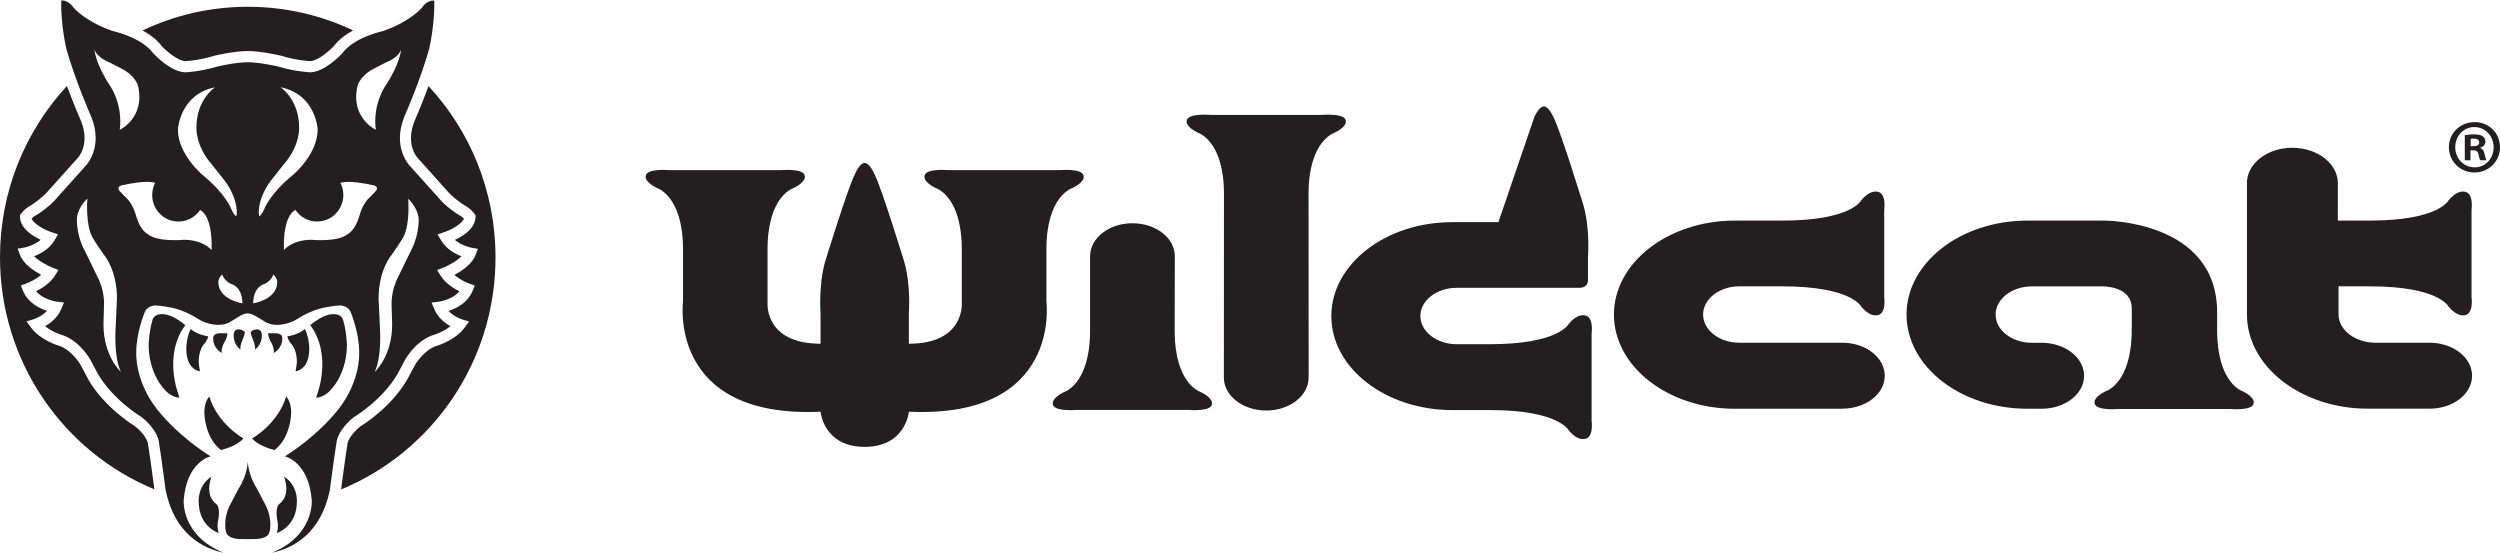
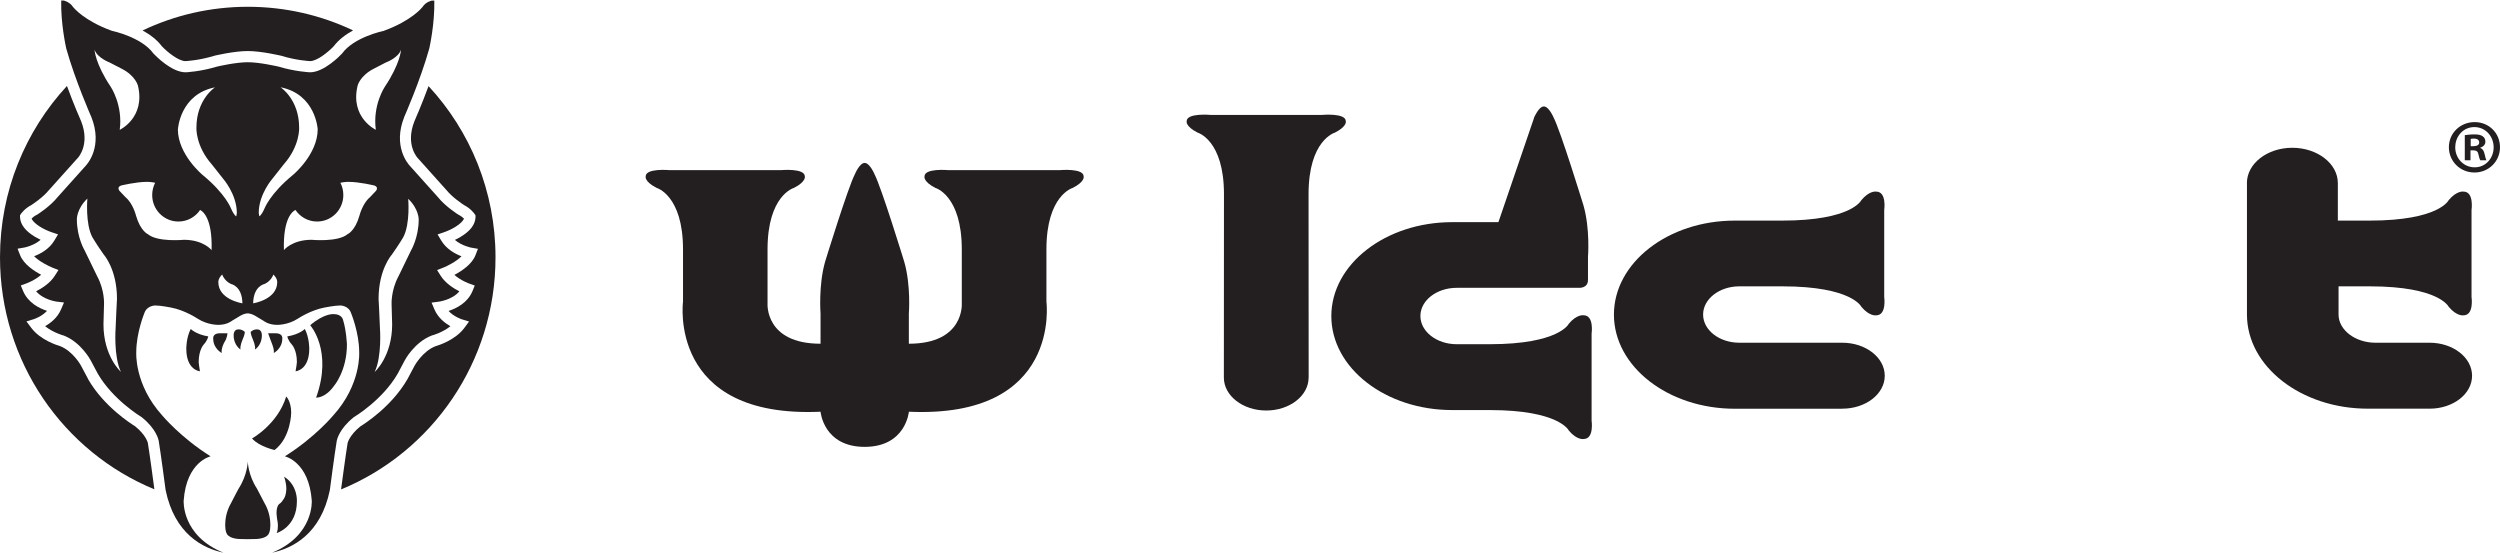
<svg xmlns="http://www.w3.org/2000/svg" fill="none" viewBox="0 0 235 52" height="52" width="235">
  <path fill="#231F20" d="M81.279 42.005C85.149 42.005 85.437 38.702 85.437 38.702C99.82 39.347 98.364 28.361 98.364 28.361V23.441C98.364 18.354 100.829 17.667 100.829 17.667C102.018 17.064 101.863 16.58 101.863 16.58C101.863 15.789 99.63 15.992 99.63 15.992H89.127C89.127 15.992 86.903 15.789 86.903 16.58C86.903 16.58 86.749 17.064 87.933 17.667C87.933 17.667 90.408 18.359 90.408 23.441V28.538C90.408 28.538 90.665 32.31 85.432 32.31V29.47C85.432 29.47 85.643 26.822 84.994 24.59C84.994 24.59 82.853 17.61 82.2 16.367C82.2 16.367 81.762 15.316 81.279 15.316C80.795 15.316 80.363 16.367 80.363 16.367C79.709 17.615 77.563 24.59 77.563 24.59C76.925 26.822 77.131 29.47 77.131 29.47V32.31C71.887 32.31 72.149 28.538 72.149 28.538V23.441C72.149 18.354 74.62 17.667 74.62 17.667C75.808 17.064 75.654 16.58 75.654 16.58C75.654 15.789 73.421 15.992 73.421 15.992H62.922C62.922 15.992 60.694 15.789 60.694 16.58C60.694 16.58 60.545 17.064 61.733 17.667C61.733 17.667 64.204 18.359 64.204 23.441V28.361C64.204 28.361 62.742 39.347 77.131 38.702C77.131 38.702 77.409 42.005 81.279 42.005Z" />
-   <path fill="#231F20" d="M102.471 24.081C102.471 22.369 104.251 20.986 106.449 20.986C108.646 20.986 110.432 22.369 110.432 24.081L110.421 31.082C110.421 36.169 112.892 36.861 112.892 36.861C114.08 37.464 113.926 37.948 113.926 37.948C113.926 38.734 111.698 38.531 111.698 38.531H101.194C101.194 38.531 98.966 38.734 98.966 37.948C98.966 37.948 98.812 37.464 100 36.861C100 36.861 102.465 36.169 102.465 31.082V24.081H102.471Z" />
  <path fill="#231F20" d="M123.009 35.493C123.009 37.204 121.223 38.588 119.026 38.588C116.828 38.588 115.043 37.204 115.043 35.493L115.053 18.25C115.053 13.157 112.583 12.47 112.583 12.47C111.394 11.867 111.548 11.389 111.548 11.389C111.548 10.598 113.777 10.801 113.777 10.801H124.28C124.28 10.801 126.503 10.598 126.503 11.389C126.503 11.389 126.663 11.867 125.474 12.47C125.474 12.47 123.004 13.162 123.004 18.25L123.014 35.493H123.009Z" />
  <path fill="#231F20" d="M144.201 11.056C144.201 11.056 144.644 10.005 145.122 10.005C145.601 10.005 146.043 11.056 146.043 11.056C146.697 12.309 148.838 19.279 148.838 19.279C149.486 21.511 149.27 24.159 149.27 24.159V26.312C149.27 27.108 148.442 27.056 148.442 27.056H136.93C135.046 27.056 133.518 28.242 133.518 29.703C133.518 31.165 135.046 32.356 136.93 32.356H140.028C146.573 32.356 147.464 30.437 147.464 30.437C148.236 29.511 148.858 29.636 148.858 29.636C149.867 29.636 149.61 31.368 149.61 31.368V39.535C149.61 39.535 149.867 41.267 148.858 41.267C148.858 41.267 148.236 41.392 147.464 40.466C147.464 40.466 146.573 38.546 140.028 38.546H136.508C130.234 38.546 125.145 34.588 125.145 29.714C125.145 24.84 130.234 20.882 136.508 20.882H140.851L144.206 11.066L144.201 11.056Z" />
  <path fill="#231F20" d="M173.174 38.416C175.376 38.416 177.167 37.038 177.167 35.321C177.167 33.605 175.376 32.216 173.174 32.216H163.499C161.616 32.216 160.092 31.03 160.092 29.568C160.092 28.107 161.616 26.916 163.499 26.916H167.534C174.074 26.916 174.965 28.835 174.965 28.835C175.737 29.761 176.359 29.641 176.359 29.641C177.368 29.641 177.116 27.909 177.116 27.909V19.742C177.116 19.742 177.373 18.01 176.359 18.01C176.359 18.01 175.737 17.891 174.965 18.817C174.965 18.817 174.074 20.736 167.534 20.736H163.072C156.799 20.736 151.709 24.694 151.709 29.573C151.709 34.453 156.799 38.422 163.072 38.422H173.169L173.174 38.416Z" />
-   <path fill="#231F20" d="M200.382 30.999C200.382 36.086 197.927 36.778 197.927 36.778C196.738 37.376 196.887 37.86 196.887 37.86C196.887 38.645 199.116 38.447 199.116 38.447H209.619C209.619 38.447 211.847 38.65 211.847 37.86C211.847 37.86 212.007 37.376 210.818 36.778C210.818 36.778 208.41 36.086 208.41 30.999V29.365C208.41 20.668 197.772 20.736 197.772 20.736H190.573C184.3 20.736 179.215 24.694 179.215 29.573C179.215 34.453 184.3 38.422 190.573 38.422H191.911C194.114 38.422 195.904 37.043 195.904 35.327C195.904 33.61 194.114 32.221 191.911 32.221H190.995C189.111 32.221 187.588 31.035 187.588 29.573C187.588 28.112 189.111 26.921 190.995 26.921H197.515C197.515 26.921 200.387 26.791 200.387 29.012V31.004L200.382 30.999Z" />
  <path fill="#231F20" d="M211.209 17.214C211.209 15.378 213.118 13.891 215.475 13.891C217.832 13.891 219.757 15.378 219.757 17.214V20.736H222.747C229.288 20.736 230.173 18.817 230.173 18.817C230.95 17.891 231.567 18.01 231.567 18.01C232.581 18.01 232.324 19.742 232.324 19.742V27.909C232.324 27.909 232.581 29.641 231.567 29.641C231.567 29.641 230.95 29.761 230.173 28.835C230.173 28.835 229.288 26.916 222.747 26.916H219.824V29.568C219.824 31.03 221.409 32.216 223.287 32.216H228.382C230.585 32.216 232.375 33.605 232.375 35.321C232.375 37.038 230.585 38.416 228.382 38.416H222.577C216.304 38.416 211.214 34.447 211.214 29.568V17.214H211.209Z" />
  <path fill="#231F20" d="M235 13.839C235 15.165 233.945 16.216 232.602 16.216C231.259 16.216 230.194 15.165 230.194 13.839C230.194 12.512 231.264 11.477 232.617 11.477C233.971 11.477 235 12.517 235 13.839ZM230.791 13.839C230.791 14.889 231.578 15.727 232.617 15.727C233.631 15.742 234.403 14.889 234.403 13.849C234.403 12.809 233.631 11.945 232.592 11.945C231.552 11.945 230.796 12.798 230.796 13.833L230.791 13.839ZM232.231 15.066H231.691V12.705C231.907 12.679 232.206 12.632 232.587 12.632C233.029 12.632 233.23 12.705 233.384 12.819C233.528 12.918 233.626 13.089 233.626 13.324C233.626 13.61 233.41 13.797 233.142 13.885V13.911C233.369 13.984 233.482 14.171 233.554 14.489C233.626 14.848 233.683 14.978 233.724 15.066H233.153C233.081 14.978 233.039 14.78 232.967 14.489C232.926 14.244 232.782 14.13 232.484 14.13H232.226V15.066H232.231ZM232.247 13.74H232.504C232.803 13.74 233.045 13.641 233.045 13.391C233.045 13.173 232.885 13.027 232.545 13.027C232.401 13.027 232.304 13.043 232.247 13.058V13.735V13.74Z" />
  <path fill="#231F20" d="M15.217 4.351C15.737 4.897 16.776 5.74 17.43 5.745C17.574 5.74 18.778 5.662 20.096 5.256H20.111L20.127 5.245C20.204 5.225 22.005 4.798 23.292 4.798C24.578 4.798 26.379 5.23 26.456 5.245H26.472L26.487 5.256C27.81 5.662 29.009 5.74 29.153 5.745C29.807 5.74 30.846 4.897 31.366 4.351C31.845 3.716 32.514 3.227 33.188 2.858C30.188 1.433 26.832 0.637 23.297 0.637C19.761 0.637 16.406 1.433 13.401 2.863C14.075 3.232 14.744 3.716 15.217 4.351Z" />
  <path fill="#231F20" d="M13.895 41.626C13.884 41.574 13.694 40.871 12.701 40.07C12.356 39.857 9.767 38.229 8.28 35.639V35.623L7.616 34.375C7.611 34.359 6.87 33.012 5.645 32.533C5.393 32.46 3.798 31.971 2.933 30.811L2.486 30.213L3.196 29.995C3.196 29.995 3.916 29.761 4.421 29.22C3.685 28.986 2.635 28.46 2.167 27.347C2.167 27.347 1.95 26.832 1.956 26.832L2.475 26.645C2.475 26.645 3.278 26.354 3.87 25.828C3.201 25.475 2.223 24.84 1.889 23.982C1.889 23.982 1.657 23.378 1.652 23.378L2.28 23.269C2.28 23.269 3.175 23.103 3.818 22.541C3.654 22.463 3.474 22.369 3.288 22.26C2.383 21.719 1.909 21.095 1.883 20.413V20.237L1.976 20.091C2.012 20.039 2.336 19.592 2.964 19.264C3.098 19.175 4.055 18.546 4.616 17.849L4.626 17.839L4.637 17.828L7.292 14.868L7.302 14.858H7.308C7.364 14.79 8.481 13.573 7.627 11.399C7.555 11.238 6.942 9.844 6.294 8.08C2.393 12.299 0 17.958 0 24.185C0 34.047 6 42.494 14.512 45.995C14.409 45.215 14.07 42.682 13.895 41.626Z" />
  <path fill="#231F20" d="M40.289 8.08C39.636 9.849 39.023 11.243 38.951 11.409C38.097 13.584 39.214 14.801 39.27 14.863H39.276L39.286 14.879L41.941 17.839L41.952 17.849L41.962 17.859C42.518 18.556 43.48 19.186 43.614 19.274C44.242 19.597 44.566 20.049 44.602 20.101L44.7 20.247V20.424C44.669 21.105 44.2 21.729 43.289 22.27C43.109 22.38 42.924 22.473 42.759 22.551C43.403 23.113 44.288 23.279 44.298 23.279L44.926 23.389L44.694 23.992C44.36 24.85 43.387 25.485 42.713 25.839C43.3 26.364 44.097 26.655 44.108 26.655L44.627 26.843L44.416 27.358C43.953 28.471 42.898 28.991 42.163 29.23C42.667 29.771 43.377 30 43.382 30.005L44.092 30.224L43.65 30.822C42.79 31.982 41.19 32.471 40.938 32.544C39.713 33.022 38.977 34.369 38.967 34.385L38.303 35.633V35.644L38.293 35.649C36.81 38.234 34.222 39.867 33.872 40.081C32.879 40.882 32.694 41.584 32.678 41.636C32.503 42.692 32.163 45.23 32.06 46.005C40.578 42.505 46.578 34.057 46.578 24.19C46.578 17.963 44.185 12.299 40.279 8.091L40.289 8.08Z" />
  <path fill="#231F20" d="M23.009 31.186C23.009 31.186 23.06 31.342 22.782 31.977C22.782 31.977 22.54 32.518 22.607 32.856C22.607 32.856 21.964 32.45 21.964 31.54C21.964 31.54 21.928 30.962 22.396 30.962C22.396 30.962 22.721 30.926 23.003 31.191L23.009 31.186Z" />
  <path fill="#231F20" d="M21.377 31.326C21.377 31.326 21.377 31.748 21.084 32.185C21.084 32.185 20.77 32.746 20.842 33.183C20.842 33.183 20.044 32.762 20.044 31.852C20.044 31.852 19.941 31.326 20.667 31.326H21.377Z" />
  <path fill="#231F20" d="M17.929 30.921C17.929 30.921 18.413 31.43 19.576 31.623C19.576 31.623 19.525 31.977 19.144 32.393C19.144 32.393 18.676 32.882 18.676 34.042C18.676 34.042 18.727 34.567 18.794 34.9C18.794 34.9 17.512 34.812 17.512 32.778C17.512 32.778 17.497 31.758 17.929 30.921Z" />
-   <path fill="#231F20" d="M17.425 30.572C17.425 30.572 15.274 32.955 16.869 37.376C16.869 37.376 16.02 37.449 15.186 36.273C15.186 36.273 13.972 34.869 13.972 32.382C13.972 32.382 14.023 31.082 14.337 30.068C14.337 30.068 14.44 29.527 15.207 29.527C15.207 29.527 16.092 29.423 17.425 30.577V30.572Z" />
-   <path fill="#231F20" d="M20.77 42.302C20.77 42.302 22.247 41.969 22.885 41.215C22.885 41.215 20.471 39.883 19.674 37.272C19.674 37.272 19.206 37.709 19.206 38.796C19.206 38.796 19.221 41.111 20.765 42.302H20.77Z" />
-   <path fill="#231F20" d="M20.564 50.104C20.564 50.104 18.675 49.542 18.675 47.124C18.675 47.124 18.573 45.636 19.875 44.809C19.875 44.809 19.664 45.386 19.664 45.912C19.664 45.912 19.648 46.63 19.977 46.999C19.977 46.999 20.116 47.243 20.291 47.347C20.291 47.347 20.585 47.488 20.585 48.227C20.585 48.227 20.569 48.632 20.482 49.069C20.482 49.069 20.379 49.647 20.569 50.104H20.564Z" />
  <path fill="#231F20" d="M23.569 31.186C23.569 31.186 23.518 31.342 23.796 31.977C23.796 31.977 24.038 32.518 23.971 32.856C23.971 32.856 24.614 32.45 24.614 31.54C24.614 31.54 24.65 30.962 24.182 30.962C24.182 30.962 23.858 30.926 23.575 31.191L23.569 31.186Z" />
-   <path fill="#231F20" d="M25.201 31.326C25.201 31.326 25.201 31.748 25.494 32.185C25.494 32.185 25.808 32.746 25.736 33.183C25.736 33.183 26.534 32.762 26.534 31.852C26.534 31.852 26.637 31.326 25.911 31.326H25.201Z" />
+   <path fill="#231F20" d="M25.201 31.326C25.494 32.185 25.808 32.746 25.736 33.183C25.736 33.183 26.534 32.762 26.534 31.852C26.534 31.852 26.637 31.326 25.911 31.326H25.201Z" />
  <path fill="#231F20" d="M28.654 30.921C28.654 30.921 28.17 31.43 27.007 31.623C27.007 31.623 27.058 31.977 27.439 32.393C27.439 32.393 27.908 32.882 27.908 34.042C27.908 34.042 27.856 34.567 27.784 34.9C27.784 34.9 29.071 34.812 29.071 32.778C29.071 32.778 29.086 31.758 28.654 30.921Z" />
  <path fill="#231F20" d="M29.158 30.572C29.158 30.572 31.309 32.955 29.714 37.376C29.714 37.376 30.563 37.449 31.397 36.273C31.397 36.273 32.611 34.869 32.611 32.382C32.611 32.382 32.56 31.082 32.246 30.068C32.246 30.068 32.143 29.527 31.376 29.527C31.376 29.527 30.491 29.423 29.153 30.577L29.158 30.572Z" />
  <path fill="#231F20" d="M25.808 42.302C25.808 42.302 24.336 41.969 23.693 41.215C23.693 41.215 26.106 39.883 26.904 37.272C26.904 37.272 27.372 37.709 27.372 38.796C27.372 38.796 27.357 41.111 25.813 42.302H25.808Z" />
  <path fill="#231F20" d="M23.292 50.682C23.549 50.682 24.125 50.666 24.125 50.666C24.907 50.614 25.134 50.333 25.134 50.333C25.448 50.104 25.412 49.282 25.412 49.282C25.412 48.195 24.907 47.373 24.907 47.373C24.542 46.656 24.146 45.917 24.146 45.917C23.312 44.637 23.292 43.373 23.292 43.373C23.292 43.373 23.271 44.637 22.437 45.917C22.437 45.917 22.036 46.656 21.676 47.373C21.676 47.373 21.171 48.195 21.171 49.282C21.171 49.282 21.135 50.104 21.449 50.333C21.449 50.333 21.676 50.614 22.453 50.666C22.453 50.666 23.029 50.682 23.292 50.682Z" />
  <path fill="#231F20" d="M26.019 50.104C26.019 50.104 27.908 49.542 27.908 47.124C27.908 47.124 28.011 45.636 26.709 44.809C26.709 44.809 26.915 45.386 26.915 45.912C26.915 45.912 26.93 46.63 26.601 46.999C26.601 46.999 26.462 47.243 26.287 47.347C26.287 47.347 25.993 47.488 25.993 48.227C25.993 48.227 26.009 48.632 26.096 49.069C26.096 49.069 26.199 49.647 26.009 50.104H26.019Z" />
  <path fill="#231F20" d="M38.37 18.676C38.37 18.676 38.581 21.043 37.901 22.307C37.901 22.307 37.485 23.02 36.81 23.966C36.81 23.966 35.586 25.334 35.586 28.096C35.586 28.096 35.689 30.016 35.714 30.832C35.714 30.832 35.92 33.49 35.22 34.962C35.22 34.962 36.862 33.516 36.862 30.494L36.81 28.627C36.81 28.627 36.733 27.311 37.459 25.969L38.632 23.55C38.632 23.55 39.358 22.338 39.358 20.632C39.358 20.632 39.384 19.659 38.37 18.686V18.676ZM25.695 25.802C25.695 25.802 25.515 26.406 24.861 26.697C24.861 26.697 23.822 26.879 23.796 28.512C23.796 28.512 26.06 28.169 26.06 26.515C26.06 26.515 26.086 26.172 25.695 25.808V25.802ZM26.683 23.514C26.683 23.514 27.439 22.541 29.287 22.541C29.287 22.541 31.757 22.78 32.668 22.015C32.668 22.015 33.373 21.724 33.785 20.278C33.785 20.278 34.073 19.123 34.773 18.541L35.344 17.938C35.344 17.938 35.632 17.594 35.189 17.438C35.189 17.438 33.785 17.095 32.771 17.095C32.771 17.095 32.467 17.079 31.994 17.178C32.174 17.521 32.272 17.917 32.272 18.333C32.272 19.711 31.17 20.824 29.806 20.824C28.963 20.824 28.216 20.393 27.774 19.737C27.583 19.82 26.59 20.398 26.688 23.514H26.683ZM26.374 8.205C26.374 8.205 28.119 9.334 28.119 11.992C28.119 11.992 28.221 13.703 26.662 15.461L25.623 16.777C25.623 16.777 24.321 18.25 24.321 20.013L24.372 20.33C24.372 20.33 24.552 20.304 24.866 19.592C24.866 19.592 25.386 18.198 27.547 16.434C27.547 16.434 29.863 14.515 29.863 12.148C29.863 12.148 29.683 8.861 26.379 8.205H26.374ZM36.286 5.864L35.169 6.442C33.815 7.123 33.61 8.07 33.61 8.07C32.904 11.066 35.328 12.2 35.328 12.2C35.014 9.885 36.162 8.174 36.162 8.174C37.644 5.963 37.696 4.679 37.696 4.679C37.433 5.443 36.291 5.864 36.291 5.864H36.286ZM7.225 20.622C7.225 22.333 7.956 23.54 7.956 23.54L9.129 25.958C9.86 27.3 9.778 28.616 9.778 28.616L9.726 30.484C9.726 33.506 11.363 34.952 11.363 34.952C10.663 33.48 10.869 30.822 10.869 30.822C10.894 30.005 10.997 28.086 10.997 28.086C10.997 25.324 9.772 23.956 9.772 23.956C9.098 23.009 8.681 22.296 8.681 22.296C8.007 21.032 8.213 18.666 8.213 18.666C7.199 19.638 7.225 20.611 7.225 20.611V20.622ZM20.523 26.515C20.523 28.174 22.787 28.512 22.787 28.512C22.761 26.879 21.722 26.697 21.722 26.697C21.073 26.406 20.888 25.802 20.888 25.802C20.497 26.172 20.523 26.51 20.523 26.51V26.515ZM18.809 19.737C18.367 20.393 17.62 20.824 16.771 20.824C15.408 20.824 14.306 19.711 14.306 18.333C14.306 17.917 14.409 17.526 14.584 17.178C14.111 17.079 13.802 17.095 13.802 17.095C12.788 17.095 11.383 17.438 11.383 17.438C10.941 17.594 11.229 17.938 11.229 17.938L11.8 18.541C12.505 19.118 12.788 20.278 12.788 20.278C13.205 21.724 13.905 22.015 13.905 22.015C14.816 22.78 17.286 22.541 17.286 22.541C19.133 22.541 19.89 23.514 19.89 23.514C19.983 20.403 18.994 19.82 18.804 19.737H18.809ZM16.72 12.153C16.72 14.52 19.036 16.439 19.036 16.439C21.197 18.203 21.717 19.597 21.717 19.597C22.031 20.309 22.211 20.335 22.211 20.335L22.262 20.018C22.262 18.255 20.96 16.783 20.96 16.783L19.921 15.467C18.361 13.703 18.464 11.997 18.464 11.997C18.464 9.339 20.209 8.21 20.209 8.21C16.905 8.866 16.725 12.153 16.725 12.153H16.72ZM8.887 4.684C8.887 4.684 8.939 5.974 10.421 8.179C10.421 8.179 11.563 9.891 11.255 12.205C11.255 12.205 13.673 11.076 12.973 8.075C12.973 8.075 12.768 7.128 11.414 6.447L10.297 5.87C10.297 5.87 9.155 5.448 8.892 4.684H8.887ZM41.679 25.152L41.087 25.386L41.427 25.927C41.874 26.629 42.646 27.113 43.181 27.384C42.518 28.19 41.267 28.351 41.257 28.356L40.567 28.445L40.84 29.09C41.174 29.875 41.828 30.375 42.337 30.666C41.602 31.259 40.65 31.524 40.634 31.524H40.608L40.583 31.54C38.977 32.154 38.082 33.802 38.046 33.875C38.046 33.875 37.449 35.004 37.387 35.118C35.967 37.589 33.337 39.165 33.311 39.181L33.28 39.202L33.249 39.222C31.886 40.315 31.675 41.324 31.654 41.438V41.444C31.453 42.661 31.042 45.761 31.006 46.068C30.157 50.193 27.522 51.535 25.576 51.951C29.523 50.344 29.307 47.067 29.307 47.067C29.045 43.384 26.775 42.895 26.775 42.895C29.601 41.126 31.32 39.056 31.32 39.056C33.975 36.128 33.764 33.095 33.764 33.095C33.764 31.269 33.002 29.433 33.002 29.433C32.76 28.694 31.963 28.715 31.963 28.715C31.479 28.715 30.506 28.908 30.506 28.908C29.189 29.152 27.99 29.958 27.99 29.958C27.038 30.572 26.029 30.536 26.029 30.536C25.216 30.536 24.763 30.151 24.763 30.151L23.95 29.662C23.585 29.454 23.286 29.459 23.286 29.459C23.286 29.459 22.988 29.449 22.622 29.662L21.809 30.151C21.809 30.151 21.357 30.536 20.543 30.536C20.543 30.536 19.54 30.572 18.583 29.958C18.583 29.958 17.384 29.152 16.066 28.908C16.066 28.908 15.094 28.715 14.61 28.715C14.61 28.715 13.812 28.7 13.57 29.433C13.57 29.433 12.809 31.274 12.809 33.095C12.809 33.095 12.598 36.128 15.253 39.056C15.253 39.056 16.972 41.126 19.797 42.895C19.797 42.895 17.523 43.384 17.265 47.067C17.265 47.067 17.049 50.344 21.001 51.951C19.056 51.535 16.416 50.193 15.567 46.063C15.526 45.756 15.119 42.656 14.919 41.438V41.433C14.898 41.324 14.687 40.31 13.323 39.217L13.293 39.197L13.262 39.176C13.236 39.16 10.606 37.579 9.186 35.113L8.527 33.875C8.491 33.808 7.596 32.159 5.99 31.54L5.964 31.529H5.939C5.939 31.529 4.971 31.259 4.24 30.661C4.755 30.369 5.403 29.87 5.738 29.085L6.016 28.434L5.321 28.351C5.321 28.351 4.06 28.185 3.396 27.378C3.932 27.108 4.709 26.624 5.151 25.922L5.496 25.381L4.904 25.147C4.57 25.012 3.715 24.596 3.206 24.086C3.808 23.857 4.637 23.415 5.12 22.593L5.455 22.031L4.837 21.823C4.158 21.594 3.175 21.053 2.969 20.544C3.072 20.439 3.237 20.299 3.463 20.19L3.484 20.179L3.504 20.169C3.556 20.138 4.709 19.41 5.419 18.525L8.059 15.581C8.218 15.409 9.685 13.761 8.589 11.004V10.993L8.579 10.983C8.563 10.947 7.066 7.555 6.227 4.559C6.191 4.392 5.707 2.229 5.753 0.049H5.985C6.108 0.08 6.566 0.21 6.855 0.642L6.865 0.658L6.88 0.673C6.921 0.725 7.899 1.948 10.508 2.894L10.544 2.91H10.58C10.606 2.92 13.293 3.493 14.404 5.006L14.425 5.032L14.445 5.053C14.615 5.23 16.118 6.796 17.44 6.796H17.461C17.517 6.796 18.855 6.728 20.384 6.265C20.549 6.223 22.19 5.849 23.291 5.849C24.393 5.849 26.034 6.229 26.199 6.265C27.722 6.728 29.066 6.79 29.122 6.796H29.132H29.143C30.46 6.796 31.968 5.23 32.133 5.053L32.153 5.032L32.174 5.006C33.285 3.493 35.972 2.926 35.997 2.92H36.033L36.069 2.9C38.678 1.953 39.656 0.73 39.697 0.678L39.713 0.663L39.723 0.647C40.006 0.216 40.469 0.08 40.593 0.054H40.825C40.871 2.234 40.387 4.398 40.351 4.564C39.512 7.565 38.015 10.957 37.999 10.988V10.998L37.994 11.009C36.903 13.766 38.365 15.415 38.524 15.586L41.164 18.53C41.874 19.415 43.032 20.143 43.078 20.174L43.099 20.185L43.12 20.195C43.341 20.309 43.506 20.445 43.614 20.549C43.408 21.058 42.425 21.599 41.746 21.828L41.133 22.036L41.468 22.598C41.957 23.42 42.78 23.862 43.382 24.091C42.873 24.601 42.023 25.017 41.684 25.152H41.679Z" />
</svg>